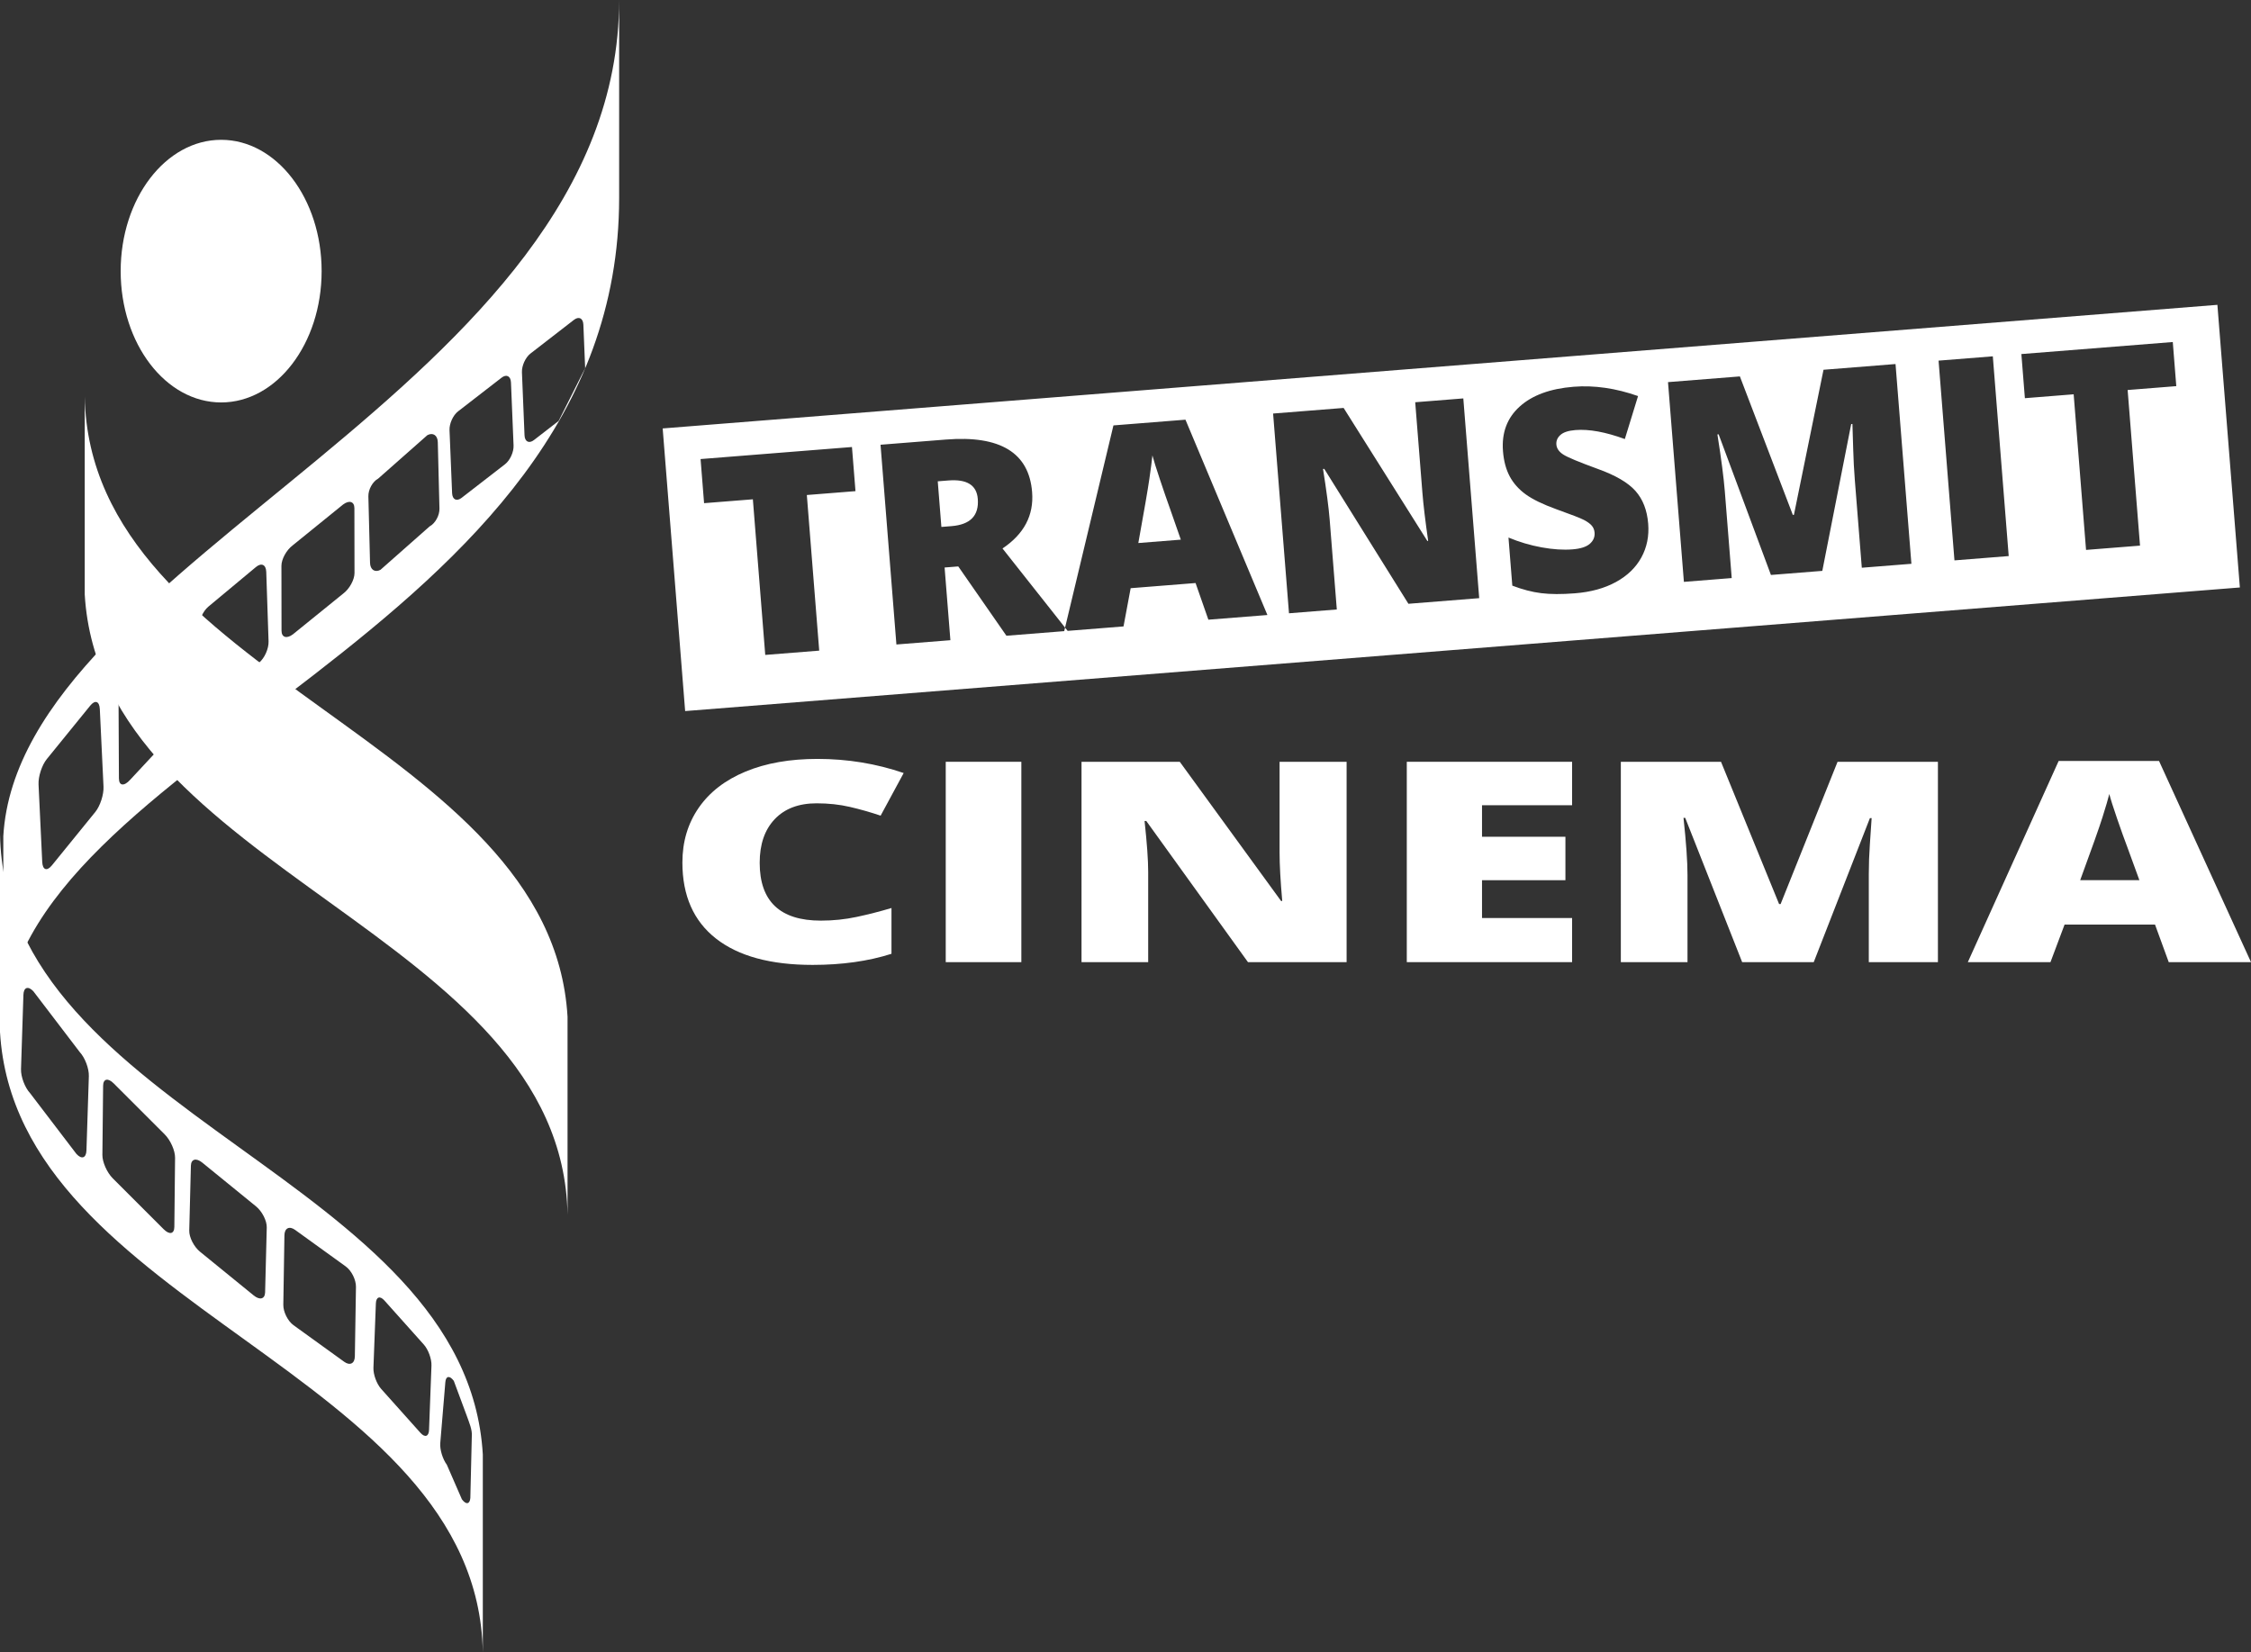
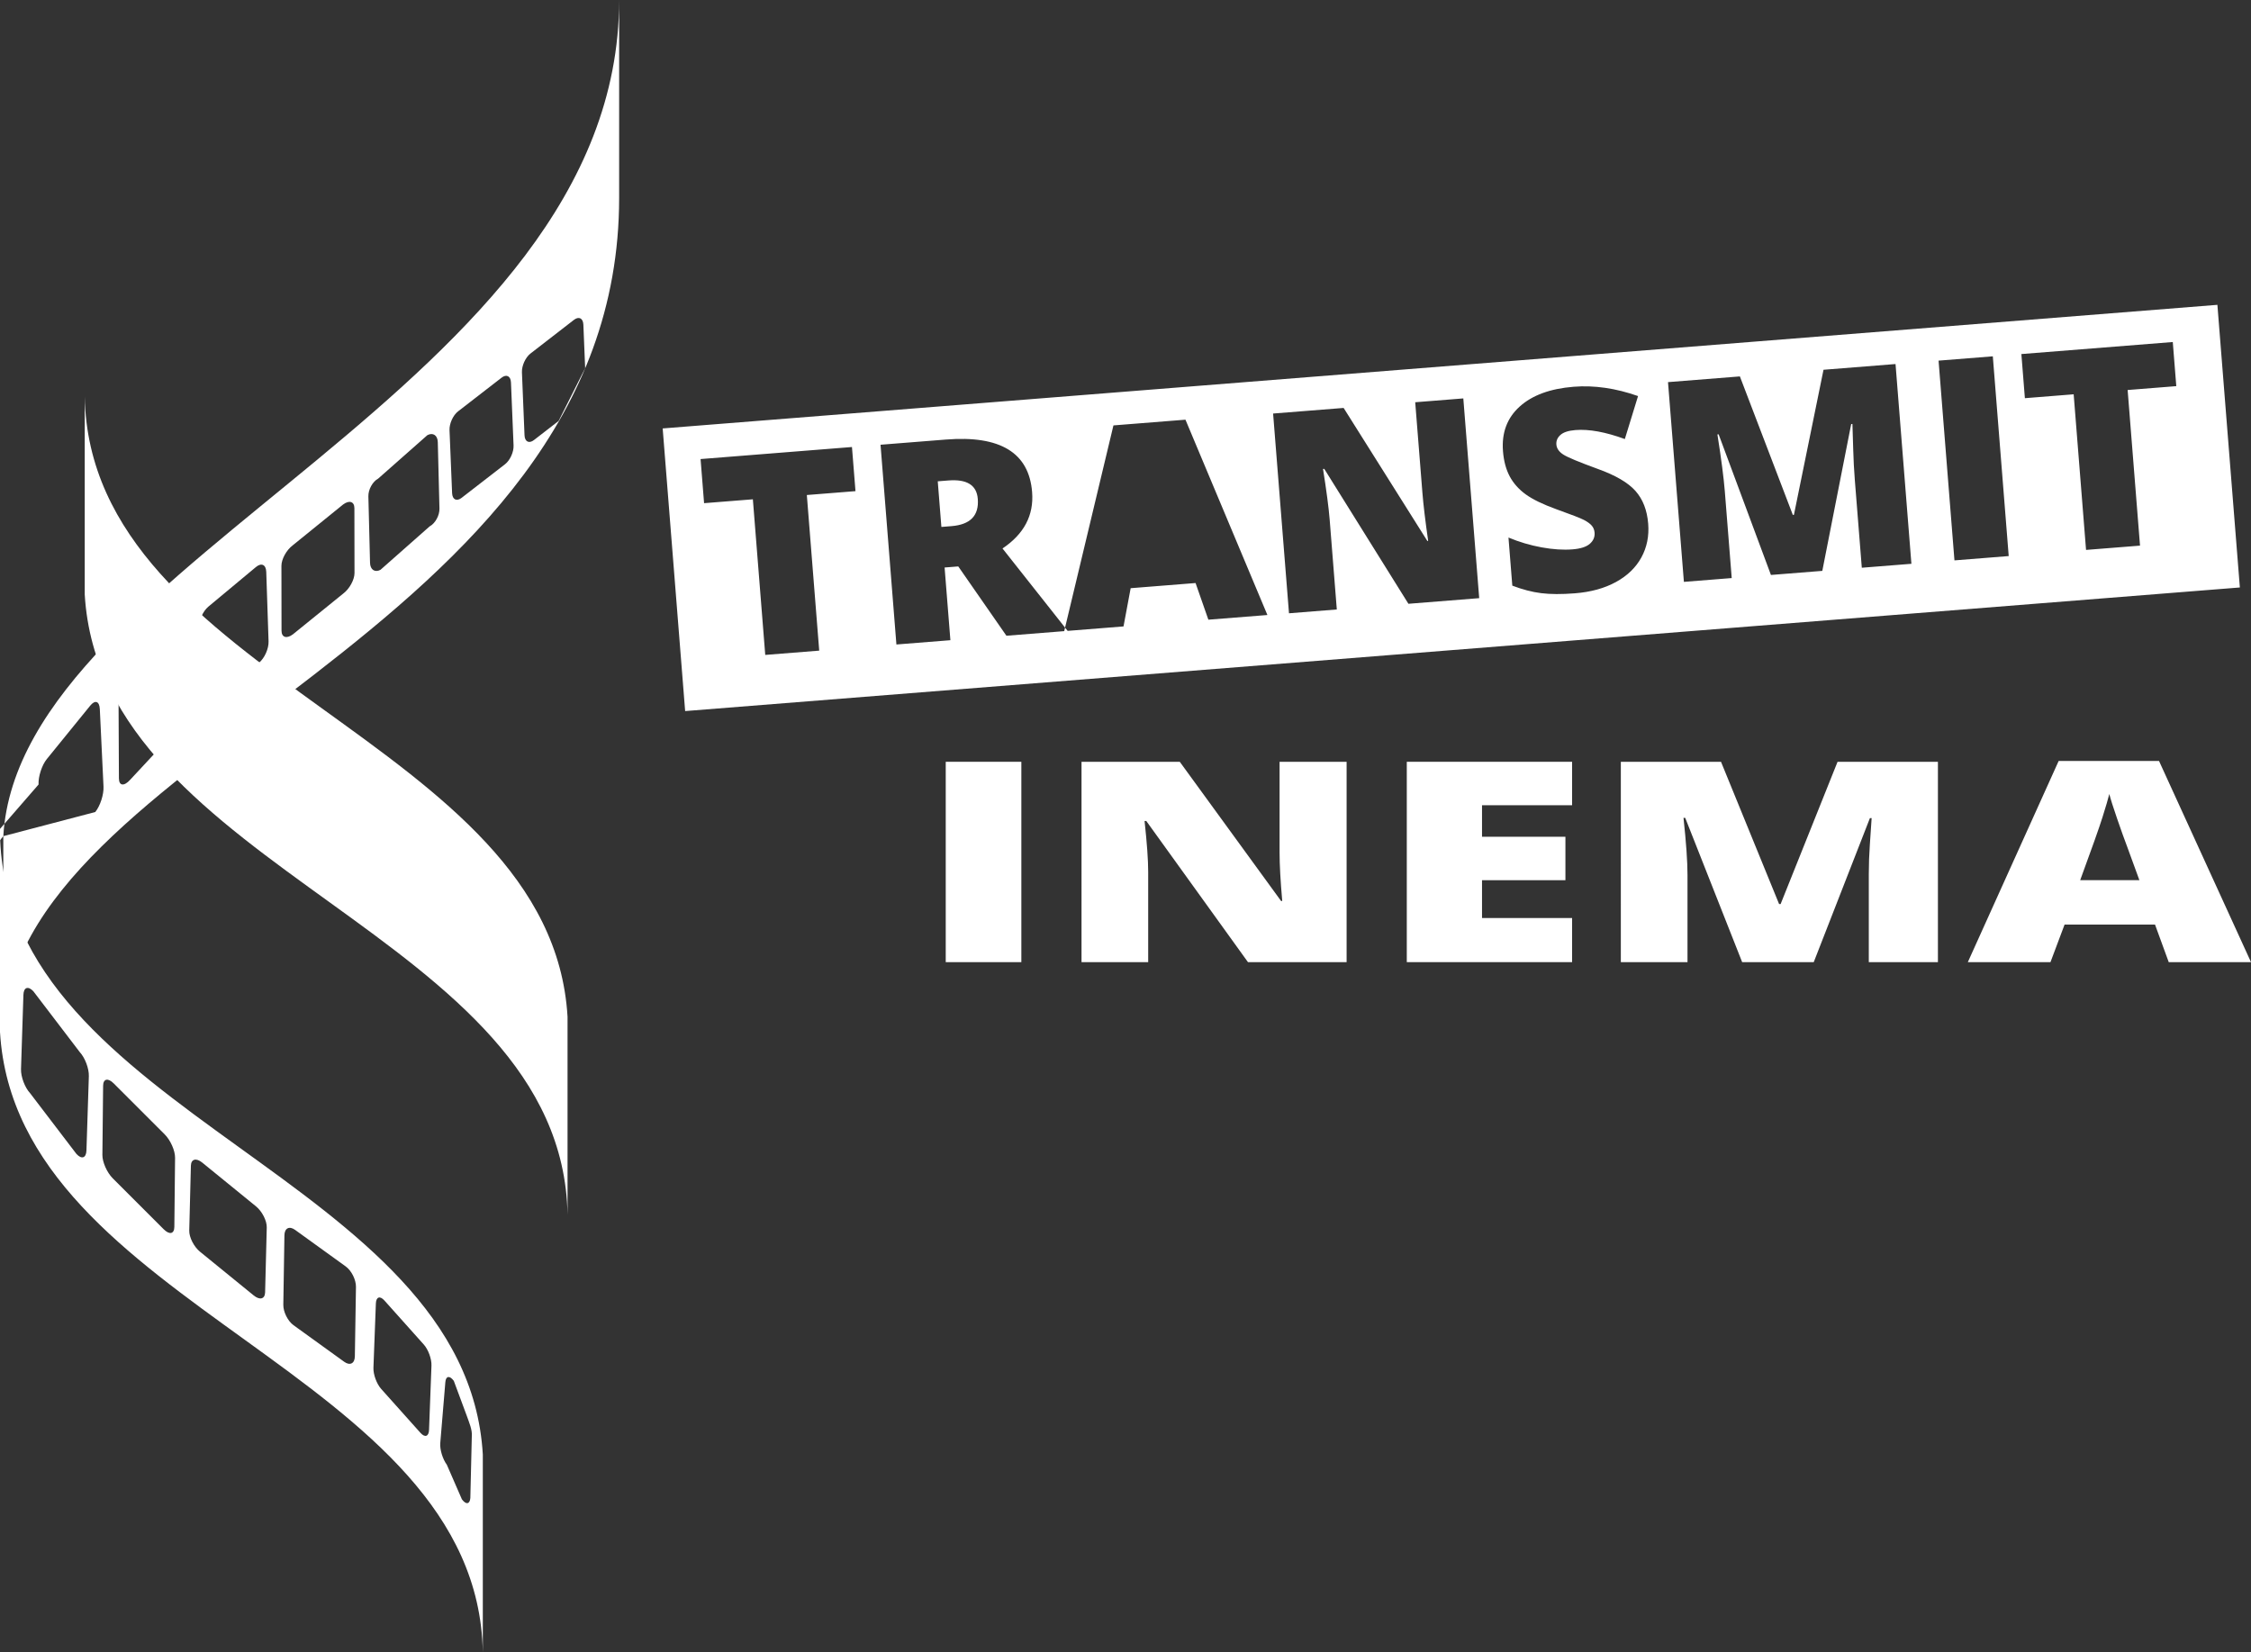
<svg xmlns="http://www.w3.org/2000/svg" version="1.1" id="Calque_1" x="0px" y="0px" width="168px" height="123.328px" viewBox="0 0 168 123.328" enable-background="new 0 0 168 123.328" xml:space="preserve">
  <rect x="0" y="0" width="168" height="123.328" fill="#333333" stroke="none" />
-   <ellipse fill="#FFFFFF" cx="16.505" cy="20.238" rx="7.499" ry="9.802" />
-   <path fill="#FFFFFF" d="M0.247,62.414v14.767c0.38-21.037,45.962-29.534,45.962-62.414V0C46.209,28.973,1.458,41.716,0.247,62.414z   M7.109,60.613l-3.238,3.985c-0.369,0.454-0.69,0.34-0.719-0.256L2.877,58.56c-0.028-0.596,0.248-1.446,0.616-1.9l3.238-3.985  c0.369-0.454,0.69-0.339,0.719,0.257l0.275,5.782C7.754,59.309,7.478,60.16,7.109,60.613z M12.78,54.913l-3.064,3.291  c-0.461,0.51-0.838,0.462-0.841-0.107l-0.026-5.528C8.846,52,9.218,51.125,9.68,50.615l3.064-3.291  c0.461-0.51,0.838-0.462,0.841,0.107l0.026,5.528C13.613,53.528,13.241,54.403,12.78,54.913z M19.342,49.46l-3.556,2.96  c-0.405,0.337-0.748,0.176-0.766-0.359l-0.172-5.198c-0.018-0.535,0.296-1.242,0.701-1.579l3.556-2.961  c0.405-0.337,0.748-0.176,0.766,0.359l0.173,5.197C20.061,48.416,19.748,49.123,19.342,49.46z M25.616,44.307l-3.76,3.046  c-0.466,0.347-0.844,0.224-0.845-0.275l-0.007-4.841c-0.001-0.499,0.376-1.184,0.842-1.531l3.759-3.047  c0.466-0.347,0.844-0.224,0.845,0.275l0.008,4.841C26.458,43.274,26.081,43.96,25.616,44.307z M32.064,39.293l-3.668,3.24  c-0.418,0.223-0.767-0.01-0.779-0.521l-0.124-4.959c-0.013-0.511,0.315-1.106,0.733-1.33l3.669-3.24  c0.417-0.223,0.767,0.01,0.779,0.521l0.124,4.959C32.811,38.475,32.482,39.069,32.064,39.293z M37.696,34.649l-3.248,2.515  c-0.37,0.286-0.686,0.126-0.706-0.358l-0.193-4.7c-0.02-0.484,0.264-1.109,0.633-1.396l3.248-2.515  c0.37-0.287,0.686-0.126,0.706,0.358l0.193,4.7C38.35,33.738,38.066,34.362,37.696,34.649z M41.691,31.422l-1.838,1.424  c-0.37,0.286-0.686,0.126-0.706-0.358l-0.193-4.701c-0.02-0.484,0.264-1.108,0.633-1.395l3.247-2.515  c0.37-0.286,0.686-0.126,0.705,0.358l0.133,3.246L41.691,31.422z" />
+   <path fill="#FFFFFF" d="M0.247,62.414v14.767c0.38-21.037,45.962-29.534,45.962-62.414V0C46.209,28.973,1.458,41.716,0.247,62.414z   l-3.238,3.985c-0.369,0.454-0.69,0.34-0.719-0.256L2.877,58.56c-0.028-0.596,0.248-1.446,0.616-1.9l3.238-3.985  c0.369-0.454,0.69-0.339,0.719,0.257l0.275,5.782C7.754,59.309,7.478,60.16,7.109,60.613z M12.78,54.913l-3.064,3.291  c-0.461,0.51-0.838,0.462-0.841-0.107l-0.026-5.528C8.846,52,9.218,51.125,9.68,50.615l3.064-3.291  c0.461-0.51,0.838-0.462,0.841,0.107l0.026,5.528C13.613,53.528,13.241,54.403,12.78,54.913z M19.342,49.46l-3.556,2.96  c-0.405,0.337-0.748,0.176-0.766-0.359l-0.172-5.198c-0.018-0.535,0.296-1.242,0.701-1.579l3.556-2.961  c0.405-0.337,0.748-0.176,0.766,0.359l0.173,5.197C20.061,48.416,19.748,49.123,19.342,49.46z M25.616,44.307l-3.76,3.046  c-0.466,0.347-0.844,0.224-0.845-0.275l-0.007-4.841c-0.001-0.499,0.376-1.184,0.842-1.531l3.759-3.047  c0.466-0.347,0.844-0.224,0.845,0.275l0.008,4.841C26.458,43.274,26.081,43.96,25.616,44.307z M32.064,39.293l-3.668,3.24  c-0.418,0.223-0.767-0.01-0.779-0.521l-0.124-4.959c-0.013-0.511,0.315-1.106,0.733-1.33l3.669-3.24  c0.417-0.223,0.767,0.01,0.779,0.521l0.124,4.959C32.811,38.475,32.482,39.069,32.064,39.293z M37.696,34.649l-3.248,2.515  c-0.37,0.286-0.686,0.126-0.706-0.358l-0.193-4.7c-0.02-0.484,0.264-1.109,0.633-1.396l3.248-2.515  c0.37-0.287,0.686-0.126,0.706,0.358l0.193,4.7C38.35,33.738,38.066,34.362,37.696,34.649z M41.691,31.422l-1.838,1.424  c-0.37,0.286-0.686,0.126-0.706-0.358l-0.193-4.701c-0.02-0.484,0.264-1.108,0.633-1.395l3.247-2.515  c0.37-0.286,0.686-0.126,0.705,0.358l0.133,3.246L41.691,31.422z" />
  <path fill="#FFFFFF" d="M0,62.266v14.767c1.219,20.694,35.653,25.259,36.034,46.296v-14.767C34.824,87.863,0.383,83.302,0,62.266z   M6.631,80.331l-0.179,5.541c-0.019,0.57-0.353,0.688-0.746,0.264l-3.458-4.533c-0.394-0.424-0.698-1.231-0.68-1.802l0.179-5.54  c0.019-0.57,0.352-0.688,0.746-0.264l3.458,4.533C6.345,78.954,6.649,79.761,6.631,80.331z M13.012,91.579  c-0.005,0.531-0.361,0.611-0.794,0.178l-3.803-3.802c-0.433-0.434-0.779-1.215-0.773-1.746l0.054-5.159  c0.005-0.531,0.361-0.611,0.794-0.178l3.803,3.803c0.433,0.433,0.779,1.215,0.773,1.745L13.012,91.579z M19.909,91.622l-0.123,4.845  c-0.013,0.499-0.393,0.603-0.849,0.231l-4.009-3.264c-0.457-0.372-0.816-1.078-0.804-1.577l0.123-4.845  c0.013-0.499,0.393-0.602,0.849-0.23l4.009,3.264C19.562,90.418,19.922,91.124,19.909,91.622z M26.484,101.246  c-0.009,0.533-0.365,0.714-0.795,0.403l-3.78-2.729c-0.431-0.311-0.772-0.996-0.764-1.529l0.083-5.185  c0.009-0.533,0.365-0.715,0.795-0.403l3.78,2.729c0.431,0.312,0.772,0.996,0.764,1.529L26.484,101.246z M32.202,101.934  l-0.181,4.802c-0.019,0.494-0.305,0.592-0.64,0.218l-2.938-3.285c-0.334-0.375-0.59-1.079-0.572-1.573l0.182-4.802  c0.019-0.494,0.305-0.592,0.639-0.218l2.938,3.286C31.964,100.735,32.221,101.439,32.202,101.934z M35.213,107.19l-0.11,4.629  c-0.039,0.47-0.322,0.512-0.631,0.094l-1.124-2.581c-0.31-0.418-0.529-1.137-0.49-1.606l0.38-4.559  c0.039-0.469,0.322-0.511,0.631-0.094l0.958,2.581C35.024,106.212,35.252,106.721,35.213,107.19z" />
  <g>
    <g>
      <path fill="#FFFFFF" d="M6.324,44.372c1.22,20.695,35.653,25.258,36.034,46.295V75.9c-1.21-20.698-35.651-25.26-36.034-46.296    V44.372" />
    </g>
  </g>
  <g>
-     <path fill="#FFFFFF" d="M60.948,59.963c-1.336,0-2.379,0.394-3.127,1.182c-0.749,0.788-1.123,1.873-1.123,3.257   c0,2.878,1.521,4.317,4.563,4.317c0.919,0,1.81-0.092,2.672-0.276c0.862-0.184,1.729-0.405,2.601-0.665v3.417   c-1.734,0.553-3.695,0.829-5.884,0.829c-3.136,0-5.541-0.655-7.213-1.965s-2.508-3.202-2.508-5.677   c0-1.548,0.405-2.909,1.215-4.082s1.976-2.075,3.497-2.706c1.521-0.631,3.309-0.946,5.365-0.946c2.246,0,4.392,0.352,6.438,1.054   l-1.72,3.182c-0.768-0.259-1.535-0.477-2.303-0.655C62.654,60.051,61.829,59.963,60.948,59.963z" />
    <path fill="#FFFFFF" d="M70.584,71.818V56.863h5.643v14.956H70.584z" />
    <path fill="#FFFFFF" d="M100.503,71.818H93.14l-7.589-10.536h-0.128c0.18,1.657,0.27,2.922,0.27,3.795v6.741h-4.975V56.863h7.333   l7.562,10.393h0.085c-0.133-1.507-0.199-2.718-0.199-3.631v-6.762h5.003V71.818z" />
    <path fill="#FFFFFF" d="M117.331,71.818h-12.337V56.863h12.337v3.243h-6.723v2.353h6.225v3.243h-6.225v2.823h6.723V71.818z" />
    <path fill="#FFFFFF" d="M130.023,71.818l-4.25-10.771h-0.128c0.199,1.834,0.299,3.26,0.299,4.275v6.496h-4.975V56.863h7.476   l4.335,10.618h0.114l4.25-10.618h7.49v14.956h-5.159v-6.558c0-0.341,0.007-0.719,0.021-1.135c0.014-0.416,0.078-1.436,0.191-3.059   h-0.128l-4.193,10.751H130.023z" />
    <path fill="#FFFFFF" d="M161.86,71.818l-1.023-2.803h-6.751l-1.052,2.803h-6.168l6.779-15.017h7.49L168,71.818H161.86z    M159.671,65.701l-0.896-2.455c-0.208-0.545-0.462-1.251-0.76-2.117s-0.496-1.487-0.59-1.862c-0.085,0.348-0.253,0.92-0.504,1.719   c-0.251,0.798-0.808,2.37-1.67,4.715H159.671z" />
  </g>
  <g>
-     <path fill="#FFFFFF" d="M86.579,35.819c-0.283-0.846-0.473-1.454-0.571-1.823c-0.033,0.352-0.109,0.932-0.226,1.742   c-0.117,0.81-0.392,2.409-0.825,4.796l3.172-0.252l-0.837-2.396C87.1,37.354,86.862,36.665,86.579,35.819z" />
    <path fill="#FFFFFF" d="M70.783,35.864l-0.795,0.063l0.271,3.406l0.754-0.06c1.408-0.112,2.062-0.79,1.963-2.034   C72.895,36.212,72.164,35.754,70.783,35.864z" />
    <path fill="#FFFFFF" d="M49.458,31.98l1.677,21.097l116.034-9.226l-1.677-21.097L49.458,31.98z M63.848,36.661l-3.631,0.289   l0.924,11.616l-4.028,0.32l-0.924-11.616l-3.641,0.289l-0.262-3.293l11.299-0.899L63.848,36.661z M90.185,46.256l-0.956-2.736   l-4.844,0.385l-0.533,2.854l-4.171,0.332l-0.192-0.243l-0.063,0.263l-4.314,0.343l-3.593-5.174l-1.02,0.081l0.432,5.426   l-4.029,0.32l-1.185-14.91l4.885-0.388c4.052-0.322,6.195,0.985,6.428,3.922c0.138,1.727-0.599,3.13-2.21,4.209l4.669,5.908   L83.1,31.754l5.375-0.427l6.116,14.58L90.185,46.256z M110.398,44.649l-5.283,0.42l-6.281-10.071l-0.092,0.007   c0.26,1.642,0.425,2.898,0.495,3.768l0.534,6.721l-3.569,0.284l-1.186-14.91l5.263-0.418l6.249,9.93l0.061-0.005   c-0.215-1.495-0.358-2.698-0.431-3.609l-0.536-6.741l3.59-0.286L110.398,44.649z M116.673,33.929   c0.321,0.207,1.175,0.563,2.563,1.069c1.331,0.476,2.272,1.025,2.825,1.648c0.553,0.623,0.869,1.438,0.949,2.444   c0.074,0.925-0.096,1.764-0.508,2.519c-0.412,0.755-1.044,1.366-1.896,1.834c-0.852,0.468-1.874,0.75-3.063,0.844   c-0.993,0.079-1.831,0.075-2.515-0.01s-1.404-0.273-2.159-0.562l-0.286-3.59c0.8,0.333,1.623,0.578,2.47,0.732   c0.847,0.155,1.617,0.205,2.311,0.15c0.598-0.048,1.028-0.186,1.291-0.416c0.262-0.229,0.38-0.508,0.354-0.834   c-0.017-0.204-0.086-0.378-0.211-0.522s-0.317-0.284-0.577-0.421c-0.261-0.137-0.947-0.404-2.06-0.801   c-1.008-0.365-1.771-0.735-2.29-1.111c-0.519-0.376-0.917-0.824-1.195-1.342c-0.277-0.519-0.445-1.145-0.503-1.879   c-0.109-1.373,0.306-2.483,1.244-3.332c0.938-0.848,2.281-1.341,4.029-1.48c1.543-0.123,3.145,0.109,4.807,0.695l-0.986,3.208   c-1.445-0.528-2.674-0.752-3.687-0.671c-0.524,0.042-0.897,0.164-1.121,0.366s-0.324,0.44-0.302,0.712   C116.18,33.472,116.353,33.722,116.673,33.929z M142.655,42.084l-3.702,0.294l-0.52-6.537c-0.027-0.34-0.052-0.718-0.075-1.133   c-0.022-0.416-0.058-1.436-0.105-3.061l-0.092,0.007l-2.156,10.958l-3.834,0.305l-3.903-10.497l-0.092,0.007   c0.288,1.818,0.472,3.233,0.553,4.246l0.515,6.476l-3.569,0.284l-1.186-14.91l5.364-0.426l3.952,10.338l0.082-0.006l2.208-10.828   l5.375-0.428L142.655,42.084z M149.917,41.507l-4.049,0.322l-1.186-14.91l4.049-0.322L149.917,41.507z M162.424,28.823   l-3.631,0.289l0.924,11.616l-4.028,0.32l-0.924-11.616l-3.641,0.29l-0.262-3.294l11.3-0.898L162.424,28.823z" />
  </g>
</svg>